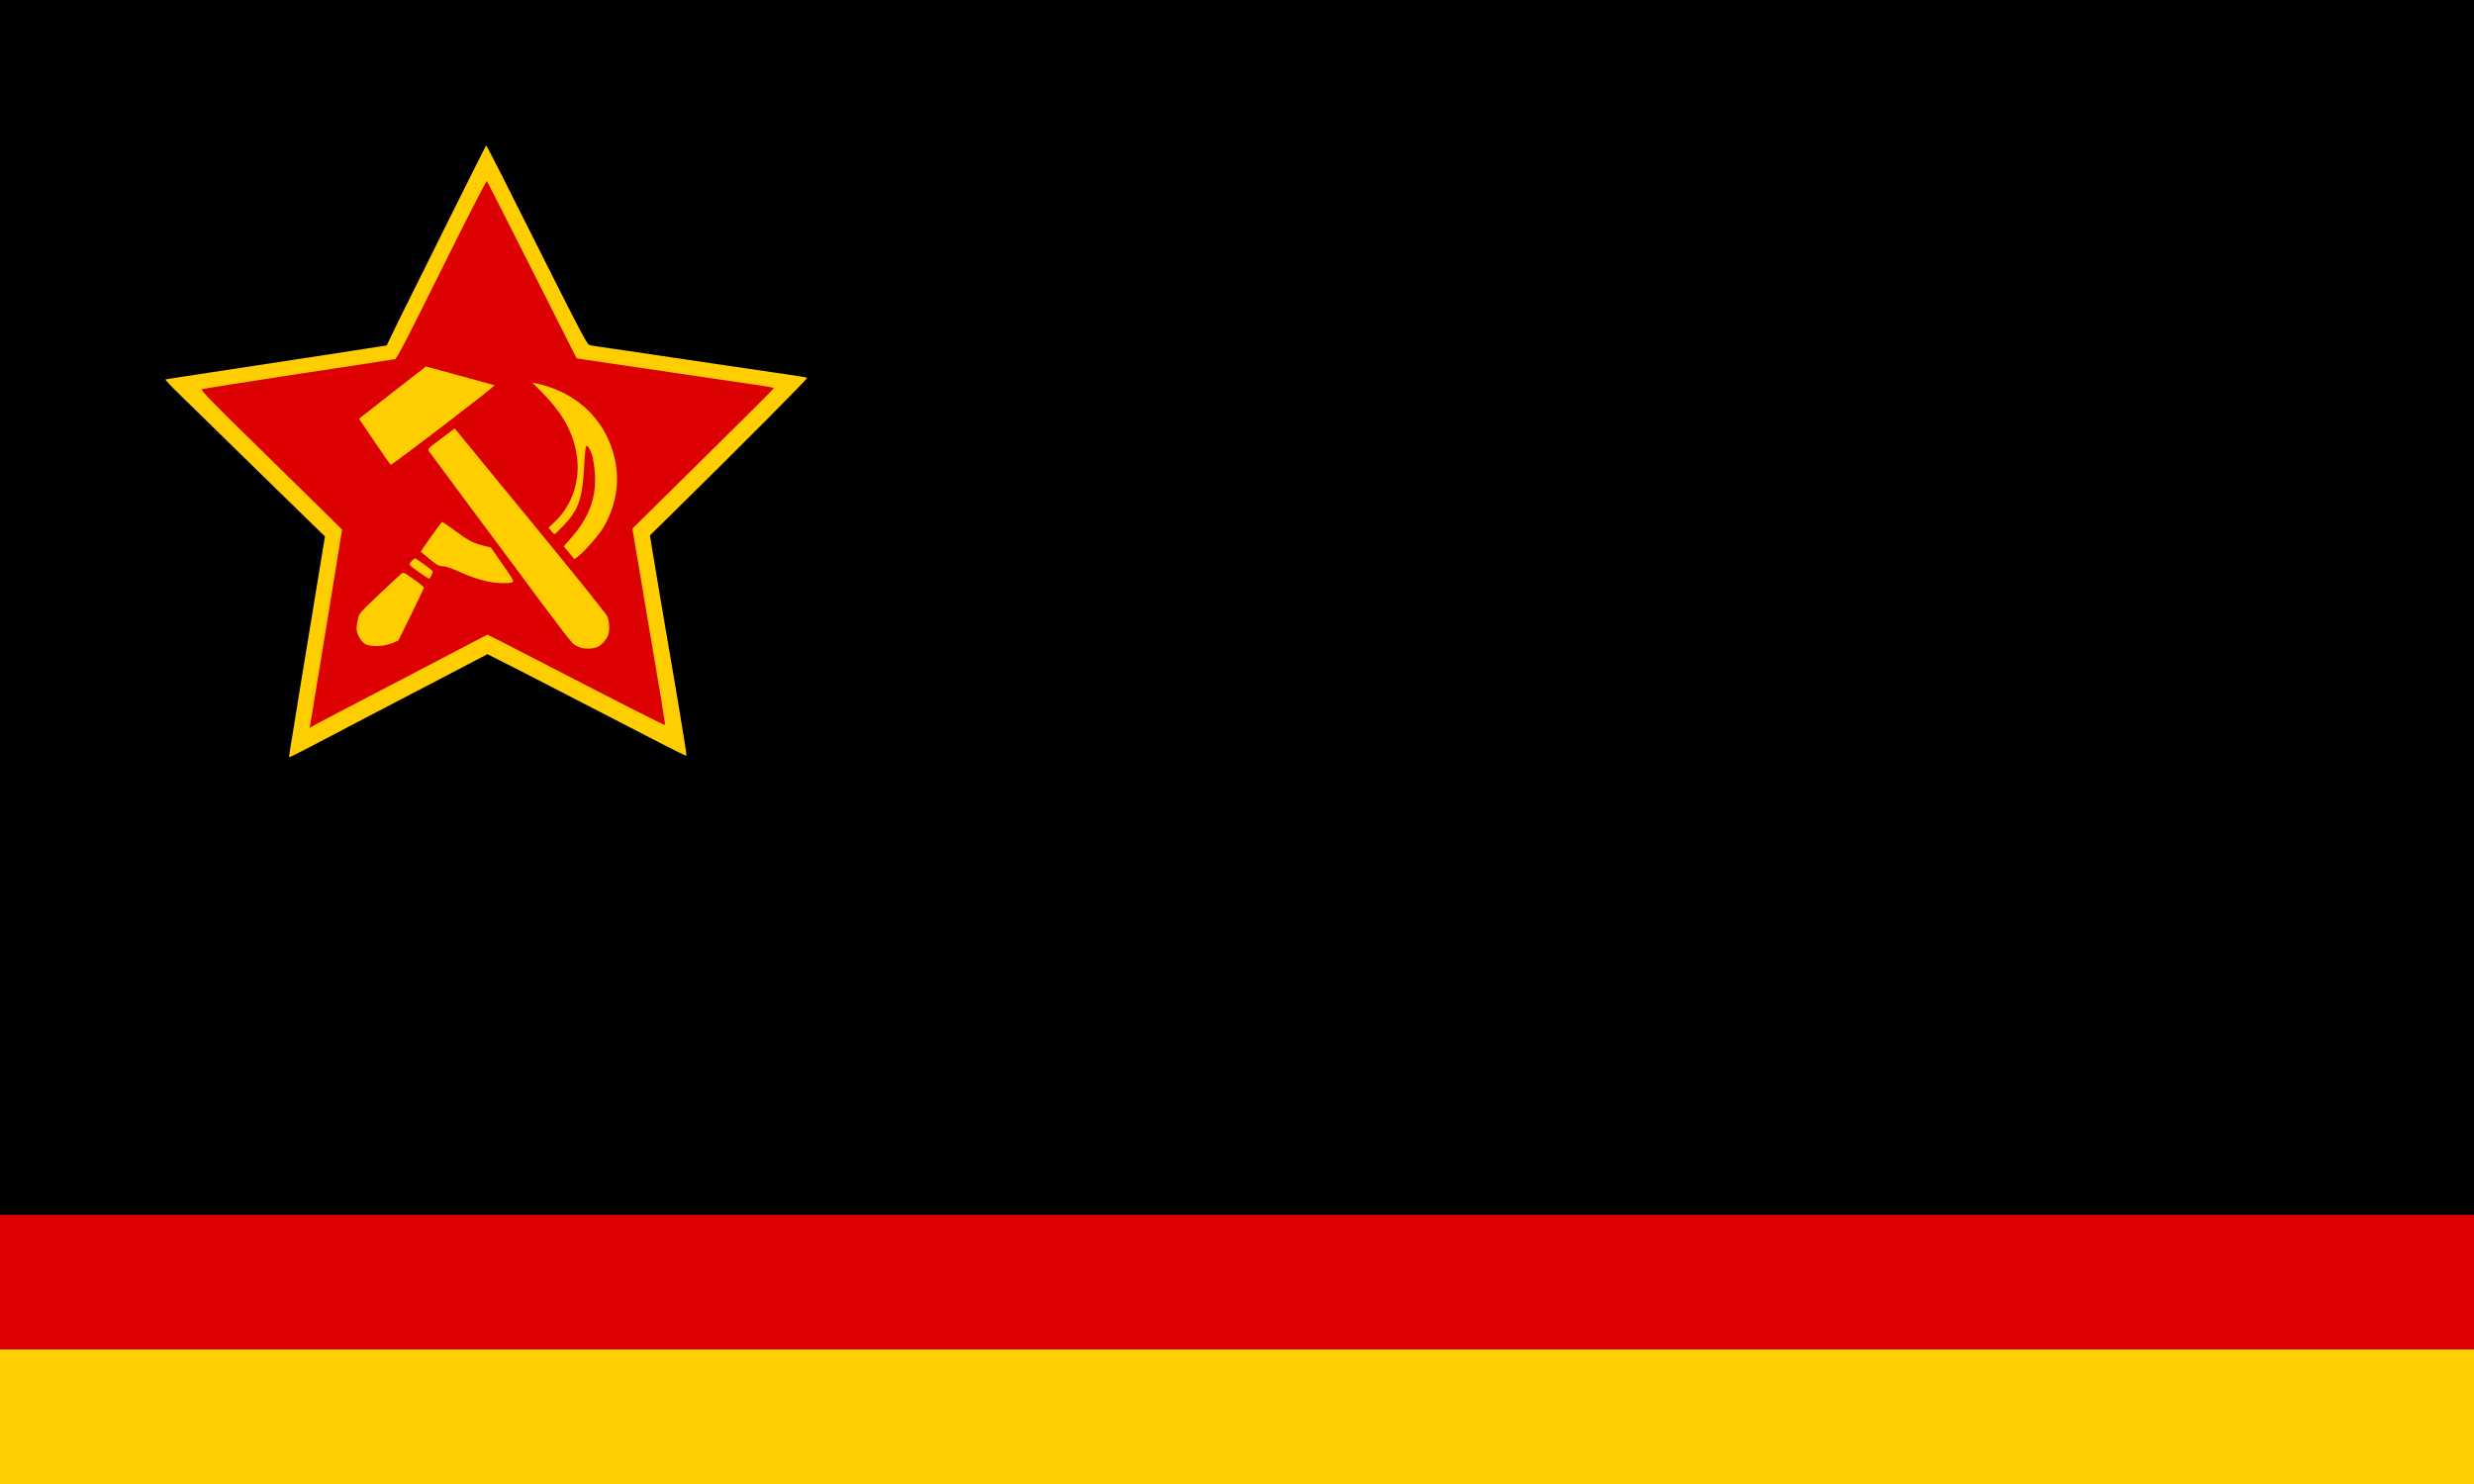
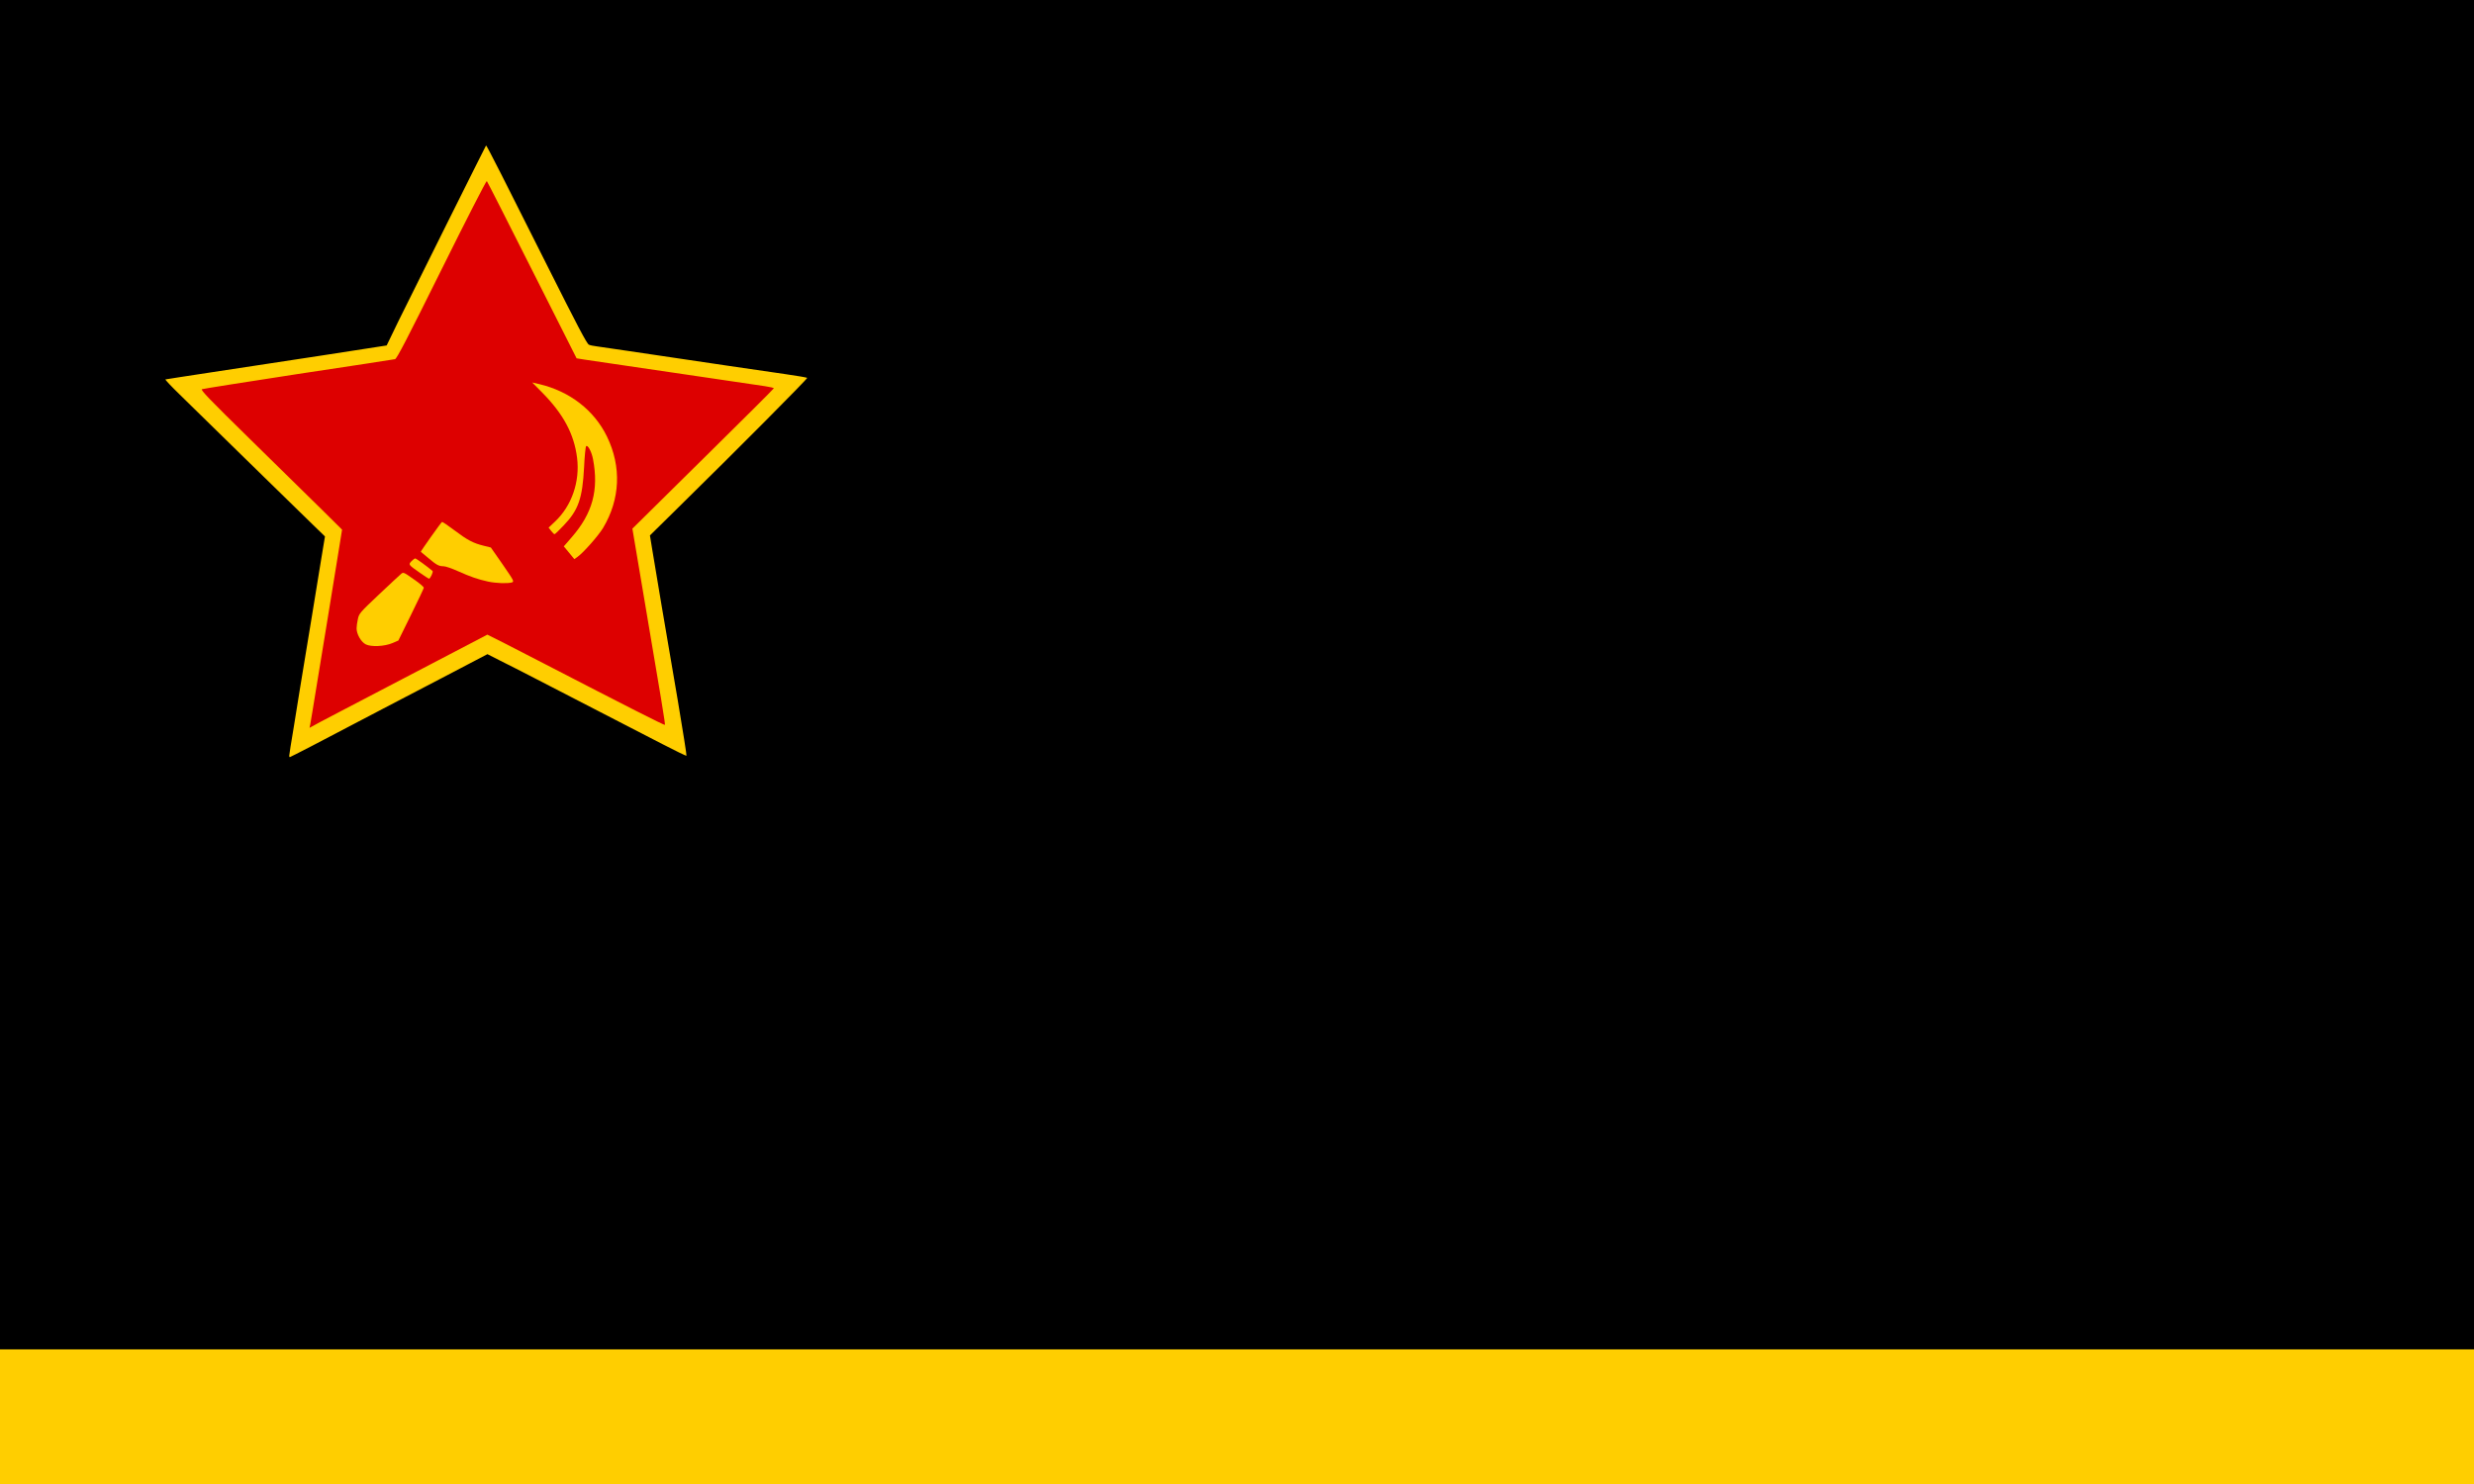
<svg xmlns="http://www.w3.org/2000/svg" xmlns:ns1="http://sodipodi.sourceforge.net/DTD/sodipodi-0.dtd" xmlns:ns2="http://www.inkscape.org/namespaces/inkscape" version="1.0" width="1111.142" height="666.685" viewBox="0 0 11111.42 6666.85" preserveAspectRatio="xMidYMid meet" id="svg20" ns1:docname="독일 사회주의 공화국 국기.svg" ns2:version="1.1.2 (b8e25be833, 2022-02-05)">
  <defs id="defs24">
    <pattern id="EMFhbasepattern" patternUnits="userSpaceOnUse" width="6" height="6" x="0" y="0" />
    <pattern id="EMFhbasepattern-2" patternUnits="userSpaceOnUse" width="6" height="6" x="0" y="0" />
  </defs>
  <ns1:namedview id="namedview22" pagecolor="#505050" bordercolor="#eeeeee" borderopacity="1" ns2:pageshadow="0" ns2:pageopacity="0" ns2:pagecheckerboard="0" showgrid="false" width="1111.142px" ns2:zoom="0.65849319" ns2:cx="424.4539" ns2:cy="397.87807" ns2:window-width="1920" ns2:window-height="1017" ns2:window-x="-8" ns2:window-y="-8" ns2:window-maximized="1" ns2:current-layer="svg20" />
  <path style="fill:#000000;fill-opacity:1;fill-rule:evenodd;stroke:none;stroke-width:10" d="M 0,0 V 6666.854 H 11111.423 V 0 Z" id="path109" />
  <path style="fill:#dd0000;fill-opacity:1;fill-rule:evenodd;stroke:none;stroke-width:10" d="m 1733.51,1582.318 449.977,-839.956 434.978,839.956 939.951,139.993 -674.965,679.965 159.992,959.95 -854.956,-454.976 -839.956,444.977 139.993,-944.951 -654.966,-669.965 z" id="path111" />
  <path style="fill:#ffce00;fill-opacity:1;fill-rule:evenodd;stroke:none;stroke-width:10" d="m 0,6062.085 v 604.769 h 11111.423 v -604.769 z" id="path113" />
  <path style="fill:#ffce00;fill-opacity:1;fill-rule:evenodd;stroke:none;stroke-width:10" d="m 1298.932,3395.424 c 0,-3.8 8.999,-61.997 20.599,-129.793 19.199,-120.994 29.998,-186.39 82.196,-502.774 14.199,-87.395 32.798,-202.79 41.798,-256.187 l 15.999,-96.795 -53.397,-51.797 c -45.198,-43.998 -338.382,-329.983 -599.169,-585.77 -37.398,-36.198 -66.197,-66.996 -63.997,-67.796 2,-0.4 95.195,-15.199 206.989,-31.998 111.194,-17.199 333.783,-50.797 494.774,-75.396 l 291.985,-45.198 52.197,-107.994 c 52.997,-107.994 392.18,-788.559 394.18,-790.559 2.2,-2.2 89.595,170.391 276.386,543.372 132.193,263.586 176.991,348.982 185.59,351.782 6.2,3 21.799,5.8 34.598,7.4 20.999,3 172.391,24.999 597.969,88.395 84.996,12.199 196.59,28.599 249.187,36.398 52.197,7.4 96.595,15.199 98.595,16.799 3.2,3 -303.384,311.584 -601.169,604.369 l -105.195,103.395 11.2,68.597 c 6,37.398 24.999,149.392 41.398,247.787 17.199,98.995 49.197,289.985 72.596,425.378 22.599,134.993 40.398,246.587 38.998,247.987 -1.6,1.6 -49.197,-21.799 -106.594,-51.397 -213.589,-109.994 -457.176,-235.588 -563.971,-290.985 -60.397,-31.198 -135.593,-69.796 -166.791,-84.996 l -56.597,-28.799 -207.789,108.794 c -114.594,59.997 -238.988,124.394 -277.186,144.593 -37.798,19.999 -87.995,46.398 -110.394,57.797 -125.394,66.597 -289.585,151.392 -291.985,151.392 -1.8,0 -3,-2.8 -3,-6 z m 248.987,-209.389 c 33.598,-17.999 82.396,-43.198 107.594,-56.197 25.799,-13.599 155.992,-81.796 290.185,-151.592 l 243.187,-127.193 77.596,38.998 c 41.998,21.399 123.194,63.197 179.391,92.395 366.781,189.59 537.572,276.586 540.172,273.786 2.8,-2.4 -11.2,-86.195 -111.394,-677.365 l -34.398,-203.989 317.384,-313.584 c 174.991,-172.791 317.983,-314.784 317.983,-316.983 0,-2 -18.199,-6 -39.998,-9.4 -21.599,-2.8 -134.193,-19.999 -250.387,-36.998 -115.394,-16.799 -280.585,-41.398 -366.781,-53.997 -86.196,-12.399 -173.391,-25.599 -192.59,-28.399 l -36.198,-5.8 -199.59,-395.779 C 2280.481,996.148 2188.886,815.958 2186.486,813.358 c -2.2,-2.4 -93.795,176.191 -202.989,396.579 -154.792,311.984 -201.19,401.779 -209.389,403.579 -6.2,1.6 -201.19,31.198 -434.177,66.397 -233.188,35.798 -427.778,66.597 -432.777,68.596 -7.8,2.8 32.398,44.398 220.589,228.988 126.393,123.994 270.186,264.786 319.383,313.584 l 89.195,88.395 -16.399,101.795 c -8.999,56.197 -29.198,178.591 -43.998,271.186 -15.599,93.195 -39.398,240.988 -53.797,328.383 -13.999,87.996 -27.399,165.991 -28.799,174.191 l -3.2,14.799 47.597,-25.999 c 26.799,-14.399 75.996,-40.198 110.194,-57.797 z" id="path115" />
-   <path style="fill:#ffce00;fill-opacity:1;fill-rule:evenodd;stroke:none;stroke-width:10" d="m 2611.364,2910.549 c -13.499,-3.3 -31.598,-12.699 -39.798,-20.899 -8.6,-8.2 -67.697,-84.996 -131.793,-171.091 -64.097,-86.196 -203.689,-274.086 -310.384,-417.578 -106.794,-143.593 -198.39,-266.686 -202.489,-272.886 -7,-10.999 -5.3,-12.699 54.197,-57.397 l 60.797,-45.998 64.897,78.796 c 35.298,43.098 187.19,228.888 338.283,412.279 150.292,183.79 277.586,342.182 282.085,352.782 10.3,21.799 11.899,65.297 3.7,86.596 -6.1,15.999 -27.099,40.598 -43.098,49.197 -17.599,9.899 -51.697,12.299 -76.396,6.2 z" id="path117" />
  <path style="fill:#ffce00;fill-opacity:1;fill-rule:evenodd;stroke:none;stroke-width:10" d="m 1642.715,2894.75 c -20.999,-10.599 -41.198,-45.898 -41.198,-71.696 0,-8.7 2.5,-27.898 5.8,-41.898 4.9,-24.599 9.899,-30.298 93.395,-109.094 48.998,-46.398 93.795,-87.796 99.995,-93.095 10.7,-9.499 11.899,-8.999 57.597,23.399 25.499,17.199 45.598,34.798 45.198,38.098 -0.4,3.7 -26.299,58.297 -57.597,121.794 l -56.697,115.294 -25.599,11.099 c -36.198,15.599 -96.595,18.399 -120.894,6.1 z" id="path119" />
  <path style="fill:#ffce00;fill-opacity:1;fill-rule:evenodd;stroke:none;stroke-width:10" d="m 2192.686,2612.864 c -46.898,-10.299 -78.496,-21.299 -134.893,-46.398 -27.099,-12.299 -56.697,-22.599 -65.797,-22.599 -20.999,0 -31.698,-5.7 -69.896,-38.198 -16.899,-13.899 -31.298,-26.199 -32.098,-26.699 -2.1,-0.8 91.295,-132.993 95.395,-134.193 2.1,-0.9 27.199,16.399 55.097,37.298 59.297,44.798 84.796,57.897 131.193,69.396 l 32.898,8.2 53.497,76.796 c 49.797,72.296 52.197,76.396 41.098,80.096 -20.099,5.7 -71.896,3.7 -106.494,-3.7 z" id="path121" />
  <path style="fill:#ffce00;fill-opacity:1;fill-rule:evenodd;stroke:none;stroke-width:10" d="m 1886.802,2573.966 c -53.297,-37.298 -53.297,-37.298 -38.798,-52.697 6.6,-6.9 14.499,-12.599 16.899,-12.599 3.8,0 52.497,34.898 77.696,56.397 4.5,3.6 -9.899,34.798 -16.099,34.798 -2.1,-0.4 -19.399,-11.699 -39.698,-25.899 z" id="path123" />
  <path style="fill:#ffce00;fill-opacity:1;fill-rule:evenodd;stroke:none;stroke-width:10" d="m 2555.967,2483.171 -23.799,-28.698 35.698,-41.098 c 93.295,-107.094 122.094,-211.789 95.395,-351.382 -6.2,-32.498 -23.399,-64.897 -30.798,-57.497 -2.5,2.5 -7,45.198 -9.1,93.595 -7.4,141.593 -25.499,192.99 -91.195,261.886 -21.399,22.599 -39.898,40.698 -41.998,39.898 -1.6,0 -8.2,-6.6 -14.799,-14.799 l -11.499,-14.799 28.398,-26.699 c 75.596,-70.996 112.994,-180.191 99.495,-286.985 -13.199,-106.694 -61.697,-196.99 -157.092,-293.485 l -44.398,-44.798 32.098,7.4 c 136.493,32.498 246.187,116.994 303.784,235.688 65.697,135.493 59.597,281.185 -17.699,410.479 -20.999,34.898 -89.195,112.094 -115.094,130.193 l -13.999,9.8 z" id="path125" />
-   <path style="fill:#ffce00;fill-opacity:1;fill-rule:evenodd;stroke:none;stroke-width:10" d="m 1682.413,1984.697 -69.696,-103.195 13.999,-11.499 c 7.8,-6.1 75.296,-59.197 149.892,-117.594 l 136.393,-106.094 150.292,41.198 c 83.196,22.599 153.592,42.298 157.692,43.098 6.1,2.9 -456.676,356.881 -465.676,357.281 -2.1,0 -34.798,-45.998 -72.896,-103.195 z" id="path127" />
-   <path style="fill:#dd0000;fill-opacity:1;fill-rule:evenodd;stroke:none;stroke-width:10" d="m 0,5457.317 v 604.769 h 11111.423 v -604.769 z" id="path129" />
</svg>